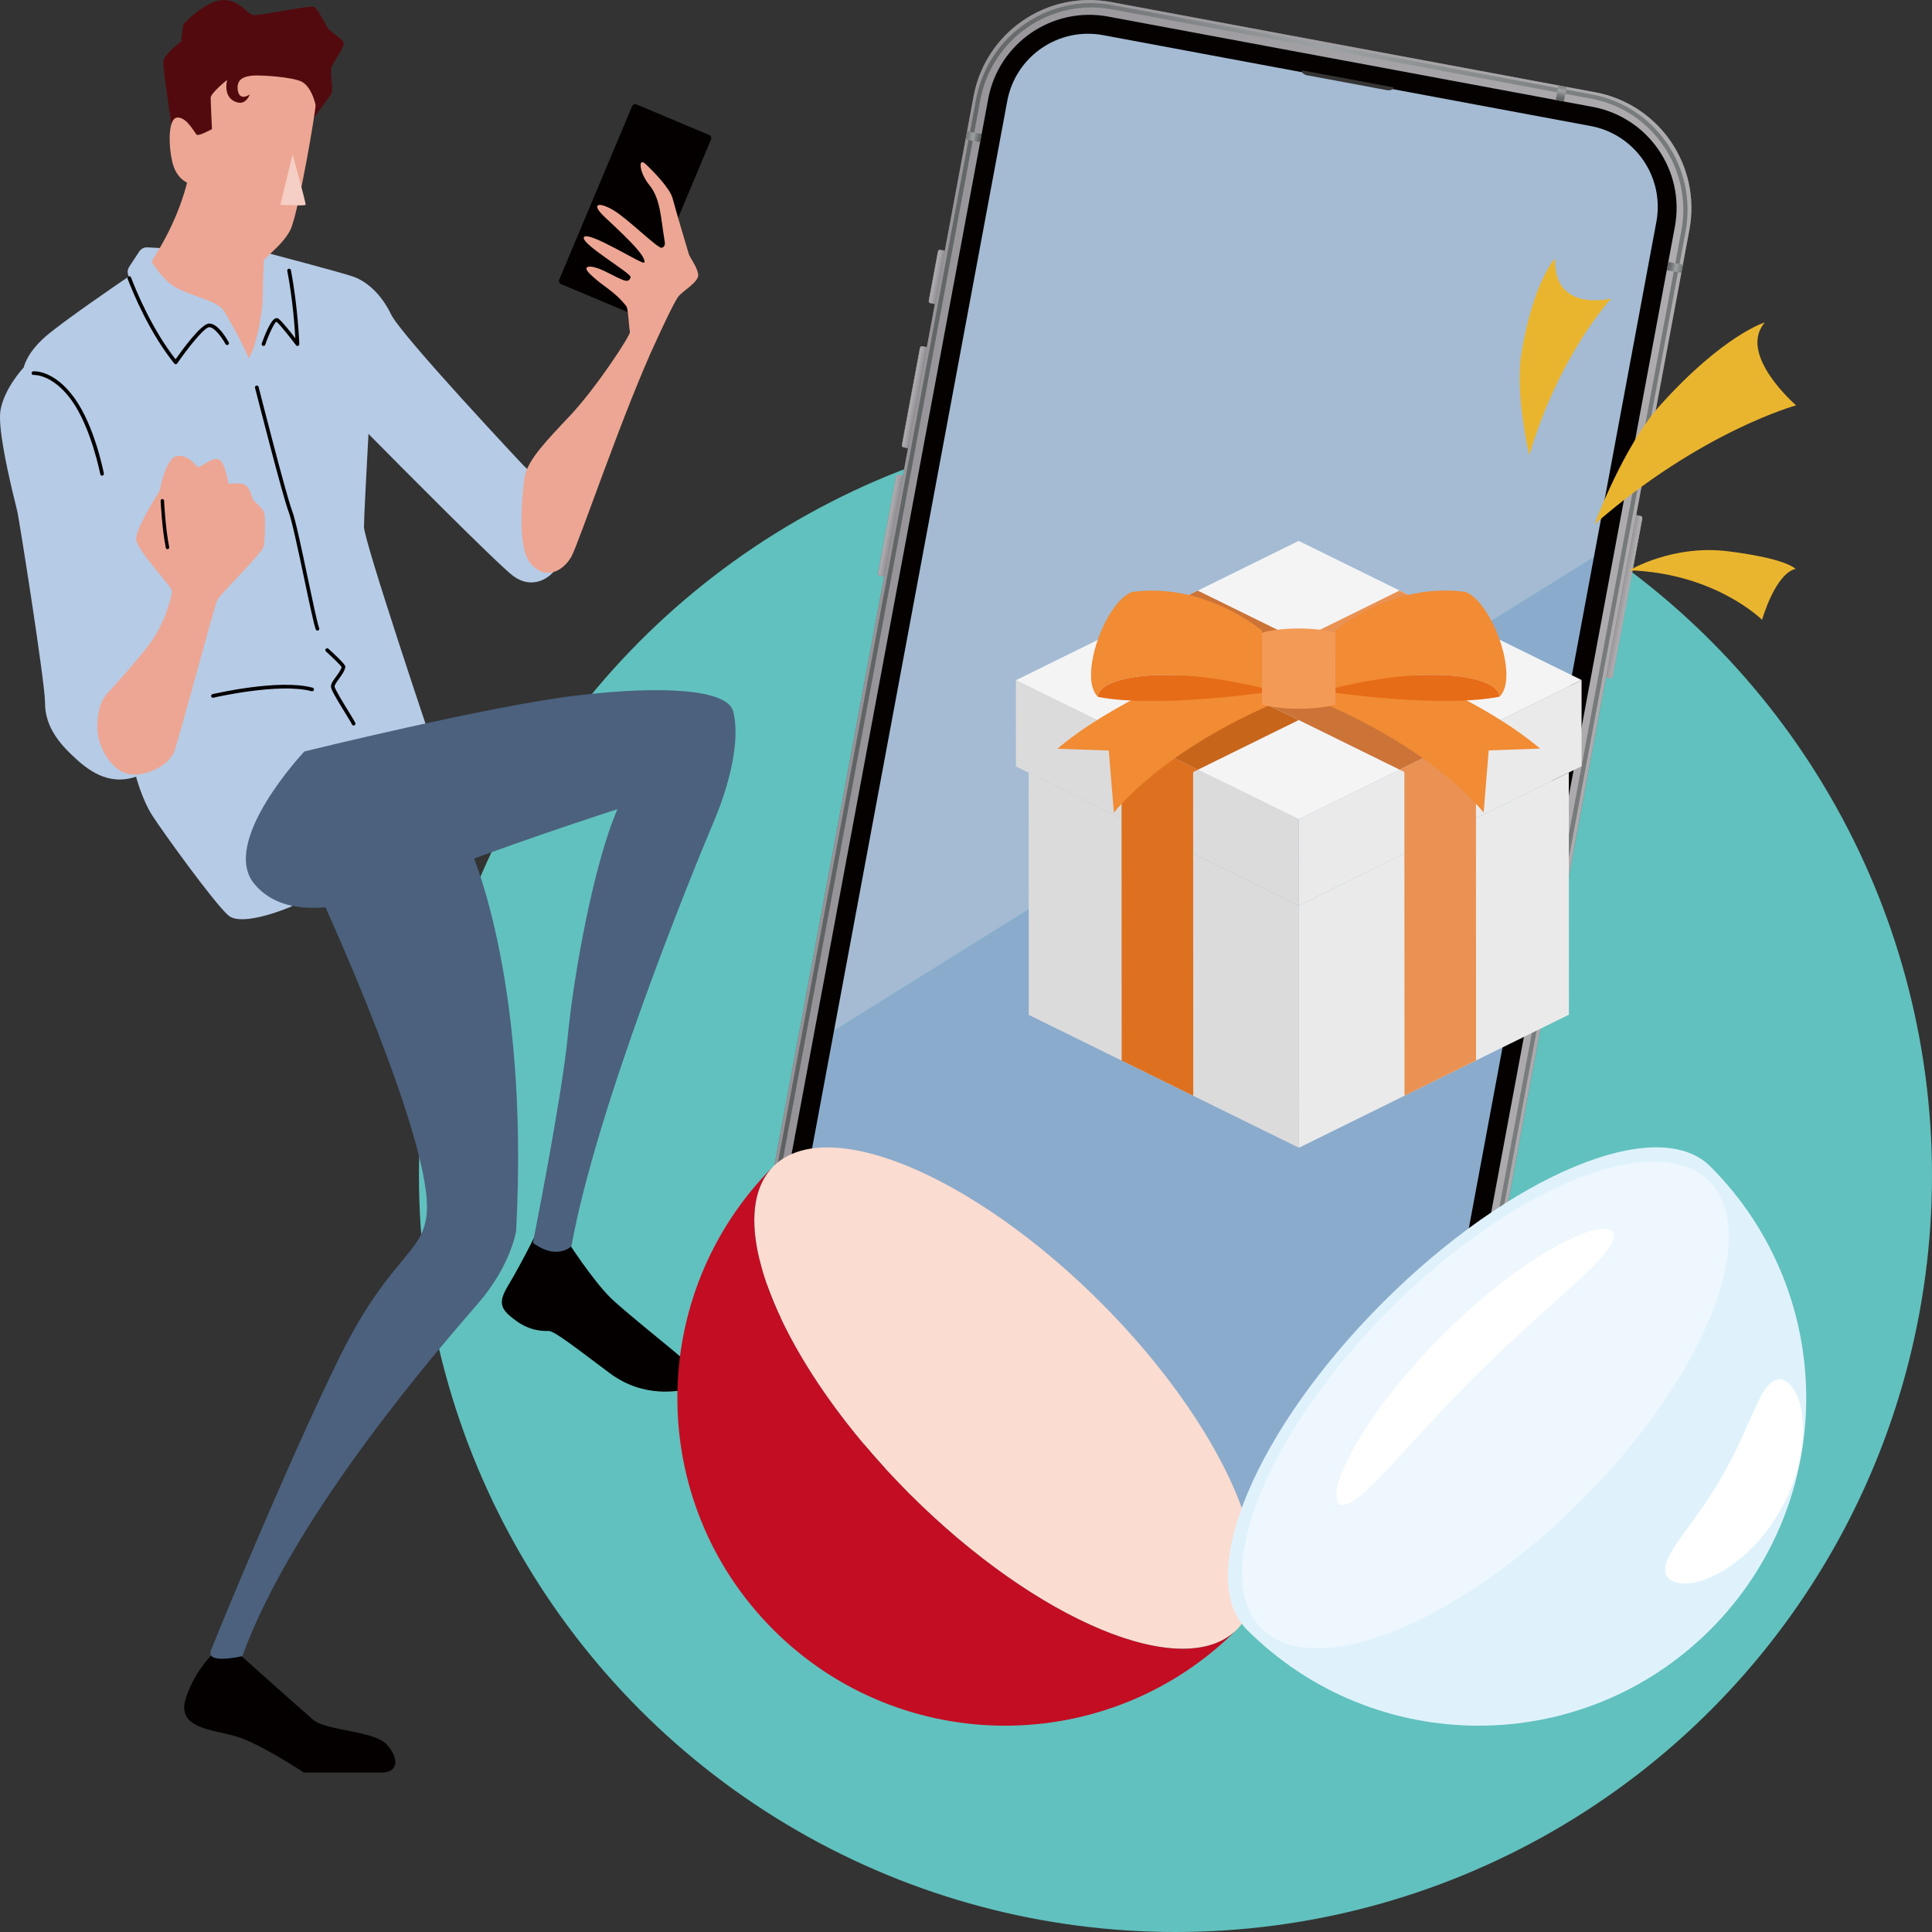
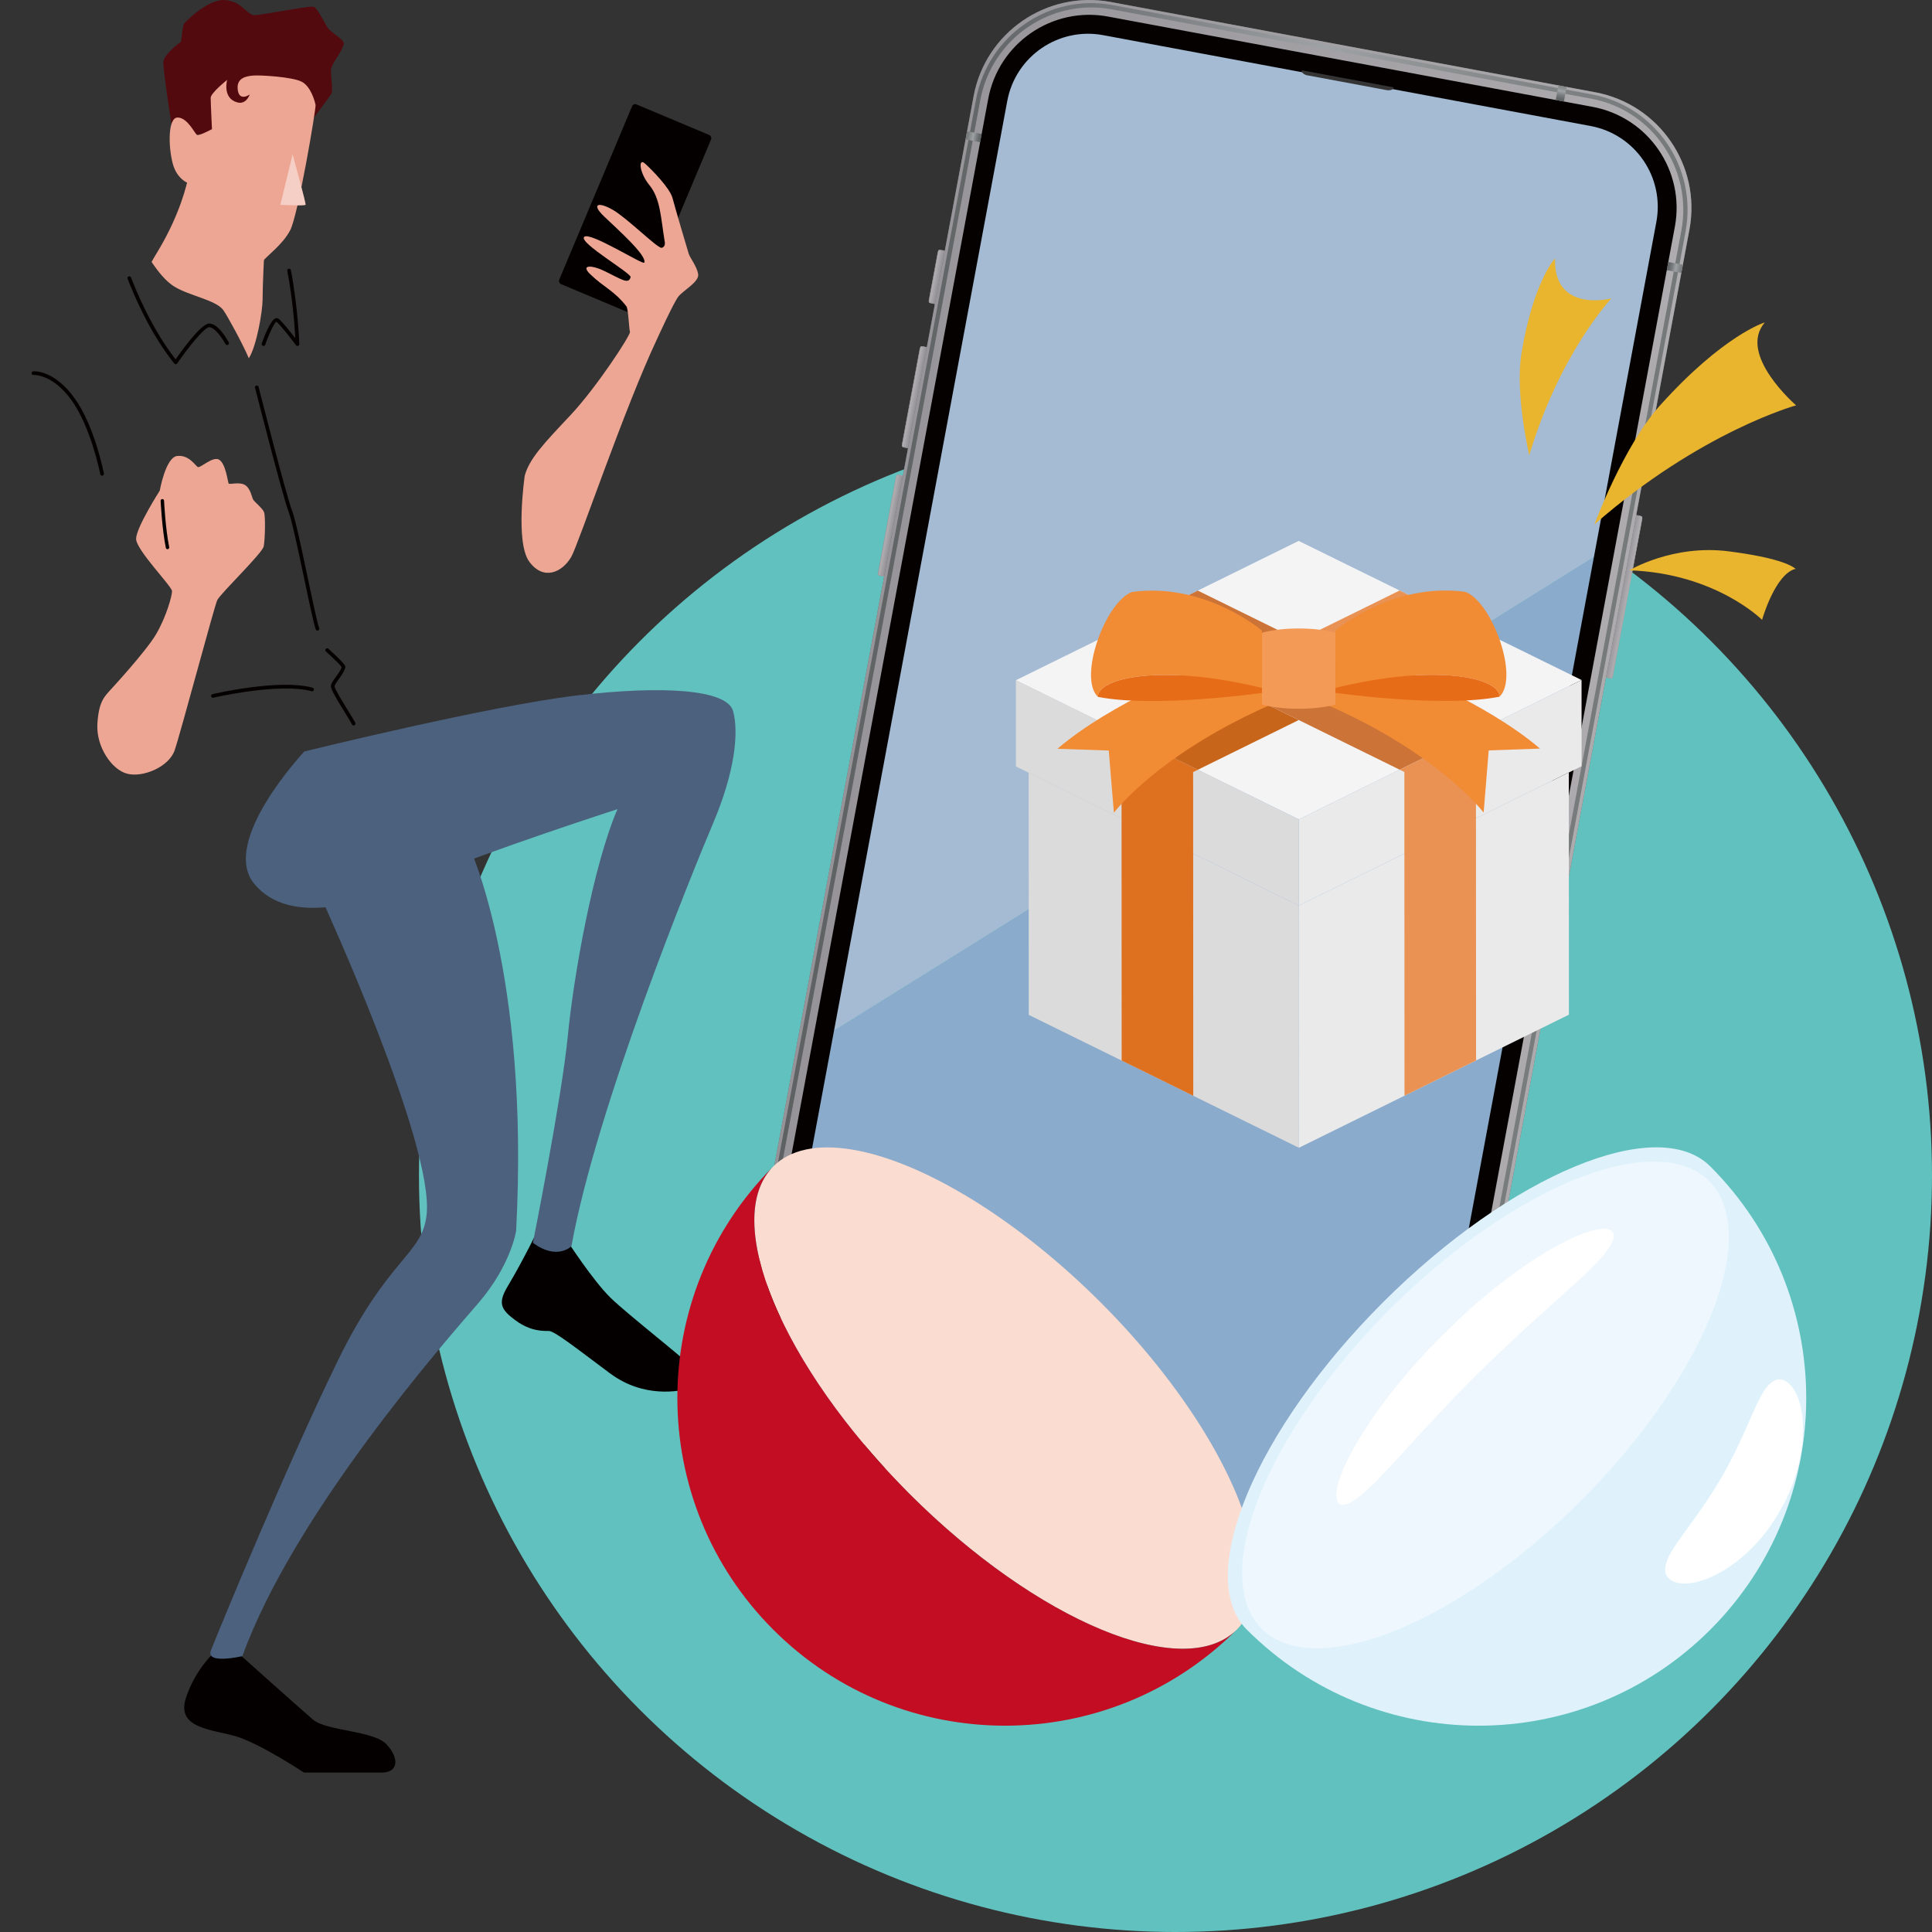
<svg xmlns="http://www.w3.org/2000/svg" xmlns:xlink="http://www.w3.org/1999/xlink" id="_レイヤー_2" data-name="レイヤー 2" viewBox="0 0 870 870">
  <rect x="0" y="0" width="870" height="870" fill="#333333" stroke="none" />
  <defs>
    <style>
      .cls-1 {
        fill: #61c1be;
      }

      .cls-2 {
        fill: #f4f4f5;
      }

      .cls-3 {
        fill: #fbdcd0;
      }

      .cls-4 {
        fill: #eaeaea;
      }

      .cls-5 {
        fill: url(#linear-gradient-8);
      }

      .cls-6 {
        fill: url(#linear-gradient-7);
      }

      .cls-7 {
        fill: url(#linear-gradient-5);
      }

      .cls-8 {
        fill: url(#linear-gradient-6);
      }

      .cls-9 {
        fill: url(#linear-gradient-9);
      }

      .cls-10 {
        fill: url(#linear-gradient-4);
      }

      .cls-11 {
        fill: url(#linear-gradient-3);
      }

      .cls-12 {
        fill: url(#linear-gradient-2);
      }

      .cls-13 {
        fill: #a4bbd3;
      }

      .cls-14 {
        fill: #dff2fc;
      }

      .cls-15 {
        fill: #cc7337;
      }

      .cls-16 {
        fill: url(#linear-gradient);
      }

      .cls-17 {
        fill: #c7651b;
      }

      .cls-18 {
        fill: #e99253;
      }

      .cls-19 {
        opacity: .46;
      }

      .cls-19, .cls-20 {
        fill: #fff;
      }

      .cls-21 {
        fill: #530a0e;
      }

      .cls-22 {
        fill: #e76c18;
      }

      .cls-23 {
        fill: #eda693;
      }

      .cls-24 {
        fill: #353535;
      }

      .cls-25 {
        fill: url(#linear-gradient-10);
      }

      .cls-26 {
        fill: url(#linear-gradient-11);
      }

      .cls-27 {
        fill: url(#linear-gradient-12);
      }

      .cls-28 {
        fill: url(#linear-gradient-13);
      }

      .cls-29 {
        fill: url(#linear-gradient-14);
      }

      .cls-30 {
        fill: url(#linear-gradient-15);
      }

      .cls-31 {
        fill: url(#linear-gradient-16);
      }

      .cls-32 {
        fill: #b6cbe6;
      }

      .cls-33 {
        fill: #040000;
      }

      .cls-34 {
        fill: #8aabcc;
      }

      .cls-35 {
        fill: #f39a57;
      }

      .cls-36 {
        fill: #edf7fd;
      }

      .cls-37 {
        fill: #4b617e;
      }

      .cls-38 {
        fill: #dcdbdb;
      }

      .cls-39 {
        fill: #f18b34;
      }

      .cls-40 {
        fill: #c30d23;
      }

      .cls-41 {
        fill: #eab52e;
      }

      .cls-42 {
        fill: #de7120;
      }

      .cls-43 {
        fill: #5e6a63;
      }

      .cls-44 {
        fill: #050101;
      }
    </style>
    <linearGradient id="linear-gradient" x1="-539.72" y1="764.29" x2="-536.9" y2="764.29" gradientTransform="translate(1269.3 -495.68)" gradientUnits="userSpaceOnUse">
      <stop offset="0" stop-color="#969398" />
      <stop offset="1" stop-color="#aeacaf" />
    </linearGradient>
    <linearGradient id="linear-gradient-2" x1="1164.08" y1="305" x2="1174.02" y2="305" gradientTransform="translate(-396 -168.03) rotate(6.56)" xlink:href="#linear-gradient" />
    <linearGradient id="linear-gradient-3" x1="-867.46" y1="679.32" x2="-869.63" y2="679.32" gradientTransform="translate(-445.11 804.13) rotate(-180)" xlink:href="#linear-gradient" />
    <linearGradient id="linear-gradient-4" x1="843.54" y1="197.34" x2="850.01" y2="197.34" gradientTransform="translate(-396 -168.03) rotate(6.56)" xlink:href="#linear-gradient" />
    <linearGradient id="linear-gradient-5" x1="-867.46" y1="734.42" x2="-869.63" y2="734.42" gradientTransform="translate(-455.21 913.41) rotate(-180)" xlink:href="#linear-gradient" />
    <linearGradient id="linear-gradient-6" x1="838.95" y1="252.31" x2="846.93" y2="252.31" gradientTransform="translate(-396 -168.03) rotate(6.56)" xlink:href="#linear-gradient" />
    <linearGradient id="linear-gradient-7" x1="-867.46" y1="793.26" x2="-869.63" y2="793.26" gradientTransform="translate(-465.98 1030.08) rotate(-180)" xlink:href="#linear-gradient" />
    <linearGradient id="linear-gradient-8" x1="834.85" y1="311" x2="842.84" y2="311" gradientTransform="translate(-396 -168.03) rotate(6.56)" xlink:href="#linear-gradient" />
    <linearGradient id="linear-gradient-9" x1="813.43" y1="409.44" x2="1180.35" y2="409.44" gradientTransform="translate(-396 -168.03) rotate(6.56)" xlink:href="#linear-gradient" />
    <linearGradient id="linear-gradient-10" x1="814.86" y1="409.43" x2="1178.72" y2="409.43" gradientTransform="translate(-396 -168.03) rotate(6.56)" gradientUnits="userSpaceOnUse">
      <stop offset="0" stop-color="#5d6061" />
      <stop offset=".12" stop-color="#656869" />
      <stop offset=".31" stop-color="#7b7e80" />
      <stop offset=".53" stop-color="#9ea2a4" />
      <stop offset=".64" stop-color="#909495" />
      <stop offset=".86" stop-color="#7c7f80" />
      <stop offset="1" stop-color="#757878" />
    </linearGradient>
    <linearGradient id="linear-gradient-11" x1="-607.37" y1="549.91" x2="-607.37" y2="541.68" gradientTransform="translate(1249.6 649.45) rotate(90)" xlink:href="#linear-gradient-10" />
    <linearGradient id="linear-gradient-12" x1="-860.47" y1="614.23" x2="-867.3" y2="614.23" gradientTransform="translate(1302.29 -552.69)" xlink:href="#linear-gradient-10" />
    <linearGradient id="linear-gradient-13" x1="-860.49" y1="1146.93" x2="-867.36" y2="1146.93" gradientTransform="translate(1204.7 -561.71)" xlink:href="#linear-gradient-10" />
    <linearGradient id="linear-gradient-14" x1="-798.61" y1="1210.92" x2="-798.61" y2="1217.52" gradientTransform="translate(-821.63 -135.22) rotate(-90)" xlink:href="#linear-gradient-10" />
    <linearGradient id="linear-gradient-15" x1="-546.07" y1="1146.93" x2="-538.69" y2="1146.93" gradientTransform="translate(1199.27 -502.86)" xlink:href="#linear-gradient-10" />
    <linearGradient id="linear-gradient-16" x1="-546.02" y1="614.23" x2="-538.77" y2="614.23" gradientTransform="translate(1296.86 -493.85)" xlink:href="#linear-gradient-10" />
  </defs>
  <g id="_レイヤー_1-2" data-name="レイヤー 1">
    <g>
      <circle class="cls-1" cx="529.33" cy="529.33" r="340.67" />
      <g>
        <g>
          <path class="cls-13" d="M751.28,101.06c3.86-20.7-9.92-40.79-30.62-44.64L492.72,13.93c-20.7-3.86-40.79,9.92-44.64,30.62l-78.93,423.58,354.96-221.24,27.18-145.83Z" />
          <path class="cls-34" d="M369.14,468.13l-25.38,136.17c-3.86,20.7,9.92,40.79,30.62,44.65l227.94,42.48c20.7,3.86,40.79-9.92,44.64-30.62l77.13-413.92-354.96,221.24Z" />
        </g>
        <g>
          <g>
            <g>
              <g>
                <path class="cls-16" d="M728.65,231.48h3.75c.26,0,.48.21.48.48v73.31c0,.26-.21.48-.48.48h-3.75c-.26,0-.48-.21-.48-.48v-73.31c0-.26.21-.48.48-.48Z" transform="translate(61.57 -129.28) rotate(10.56)" />
                <path class="cls-12" d="M724.84,305.45l-2.29-.43c-.71-.13-1.18-.81-1.04-1.52l13.17-70.68c.13-.71.81-1.18,1.52-1.04l2.29.43c.71.13,1.18.81,1.04,1.52l-13.17,70.68c-.13.71-.81,1.18-1.52,1.04ZM736.15,232.01c-.57-.11-1.13.27-1.24.85l-13.17,70.68c-.11.58.27,1.13.85,1.24l2.29.43c.58.11,1.13-.27,1.24-.85l13.17-70.68c.11-.58-.27-1.13-.85-1.24l-2.29-.43Z" />
              </g>
              <g>
                <path class="cls-11" d="M420.79,112.68h3.75c.26,0,.48.21.48.48v23.3c0,.26-.21.48-.48.48h-3.75c-.26,0-.48-.21-.48-.48v-23.3c0-.26.21-.48.48-.48Z" transform="translate(815.31 324.94) rotate(-169.44)" />
                <path class="cls-10" d="M421.57,137.06l-2.29-.43c-.71-.13-1.18-.81-1.04-1.52l4.01-21.51c.13-.71.81-1.18,1.52-1.04l2.29.43c.71.13,1.18.81,1.04,1.52l-4.01,21.51c-.13.71-.81,1.18-1.52,1.04ZM423.72,112.8c-.58-.11-1.13.27-1.24.85l-4.01,21.51c-.11.58.27,1.13.85,1.24l2.29.43c.58.11,1.13-.27,1.24-.85l4.01-21.51c.11-.58-.27-1.13-.85-1.24l-2.29-.43Z" />
              </g>
              <g>
                <path class="cls-7" d="M410.69,155.92h3.75c.26,0,.48.21.48.48v45.16c0,.26-.21.48-.48.48h-3.75c-.26,0-.48-.21-.48-.48v-45.16c0-.26.21-.48.48-.48Z" transform="translate(785.36 430.52) rotate(-169.44)" />
                <path class="cls-8" d="M409.47,201.98l-2.29-.43c-.71-.13-1.18-.81-1.04-1.52l8.01-43.01c.13-.71.81-1.18,1.52-1.04l2.29.43c.71.13,1.18.81,1.04,1.52l-8.01,43.01c-.13.71-.81,1.18-1.52,1.04ZM415.62,156.22c-.58-.11-1.13.27-1.24.85l-8.01,43.01c-.11.58.27,1.13.85,1.24l2.29.43c.58.11,1.13-.27,1.24-.85l8.01-43.01c.11-.58-.27-1.13-.85-1.24l-2.29-.43Z" />
              </g>
              <g>
                <path class="cls-6" d="M399.92,213.76h3.75c.26,0,.48.21.48.48v45.16c0,.26-.21.48-.48.48h-3.75c-.26,0-.48-.21-.48-.48v-45.16c0-.26.21-.48.48-.48Z" transform="translate(753.4 543.24) rotate(-169.44)" />
                <path class="cls-5" d="M398.69,259.82l-2.29-.43c-.71-.13-1.18-.81-1.04-1.52l8.01-43.01c.13-.71.81-1.18,1.52-1.04l2.29.43c.71.13,1.18.81,1.04,1.52l-8.01,43.01c-.13.71-.81,1.18-1.52,1.04ZM404.85,214.06c-.58-.11-1.13.27-1.24.85l-8.01,43.01c-.11.58.27,1.13.85,1.24l2.29.43c.58.11,1.13-.27,1.24-.85l8.01-43.01c.11-.58-.27-1.13-.85-1.24l-2.29-.43Z" />
              </g>
            </g>
            <path class="cls-44" d="M444.13,43.09l-104.54,561.01c-4.68,25.12,11.89,49.27,37,53.95l220.45,41.08c25.12,4.68,49.27-11.89,53.95-37l104.54-561.01c4.68-25.11-11.88-49.26-37-53.94L498.08,6.09c-25.11-4.68-49.26,11.88-53.94,37ZM598.36,689.49l-219.52-40.91c-20.09-3.74-33.34-23.07-29.6-43.16L453.59,45.44c3.75-20.1,23.07-33.35,43.17-29.61l219.51,40.91c20.1,3.75,33.35,23.07,29.61,43.17l-104.35,559.98c-3.74,20.09-23.07,33.34-43.16,29.6Z" />
            <g>
              <path class="cls-43" d="M718.37,41.55L500.26.91c-28.78-5.36-56.47,13.62-61.83,42.4l-104.11,558.68c-5.36,28.78,13.62,56.46,42.41,61.83l218.1,40.64c28.78,5.36,56.46-13.62,61.83-42.4l104.11-558.68c5.36-28.78-13.62-56.46-42.4-61.83ZM614.89,699.64c-6.33,1.39-12.79,1.48-19.22.29l-218.1-40.64c-6.43-1.2-12.42-3.62-17.82-7.19-5.22-3.45-9.67-7.83-13.22-13.02-3.56-5.18-6.04-10.91-7.38-17.03-1.39-6.33-1.48-12.79-.29-19.22L442.97,44.16c1.2-6.43,3.62-12.42,7.19-17.82,3.45-5.22,7.83-9.67,13.02-13.22,5.19-3.56,10.92-6.04,17.03-7.38,6.33-1.39,12.79-1.48,19.22-.29l218.1,40.64c6.42,1.2,12.42,3.62,17.82,7.19,5.22,3.45,9.67,7.83,13.22,13.02,3.56,5.18,6.04,10.91,7.38,17.03,1.39,6.33,1.48,12.79.29,19.22l-104.11,558.68c-1.2,6.43-3.62,12.42-7.19,17.82-3.45,5.22-7.83,9.67-13.02,13.23-5.19,3.56-10.92,6.04-17.03,7.38Z" />
              <path class="cls-9" d="M757.97,82.88c-1.4-6.37-3.99-12.35-7.69-17.75-3.71-5.4-8.35-9.97-13.79-13.57-5.63-3.73-11.89-6.25-18.58-7.5L499.8,3.41c-6.7-1.25-13.44-1.15-20.04.3-6.37,1.4-12.35,3.99-17.75,7.69-5.41,3.71-9.97,8.35-13.57,13.79-3.72,5.63-6.25,11.89-7.5,18.58l-104.11,558.68c-1.25,6.7-1.15,13.44.3,20.04,1.4,6.37,3.99,12.35,7.69,17.75,3.71,5.41,8.35,9.97,13.79,13.57,5.63,3.73,11.88,6.25,18.58,7.5l218.1,40.64c6.7,1.25,13.44,1.15,20.04-.3,6.37-1.4,12.35-3.99,17.75-7.69,5.41-3.71,9.97-8.35,13.57-13.79,3.72-5.63,6.25-11.89,7.5-18.58l104.11-558.68c1.25-6.7,1.15-13.44-.3-20.04ZM650.1,660.84c-1.15,6.15-3.46,11.89-6.88,17.06-3.3,5-7.5,9.25-12.46,12.66-4.97,3.41-10.45,5.78-16.3,7.07-6.06,1.33-12.24,1.42-18.4.27l-218.1-40.64c-6.15-1.15-11.89-3.46-17.06-6.88-5-3.3-9.26-7.5-12.66-12.46-3.4-4.97-5.78-10.45-7.07-16.3-1.33-6.05-1.42-12.25-.27-18.4L445,44.53c1.15-6.15,3.46-11.89,6.88-17.06,3.3-4.99,7.5-9.25,12.46-12.66,4.97-3.41,10.45-5.78,16.3-7.07,6.05-1.33,12.24-1.42,18.4-.27l218.1,40.64c6.15,1.15,11.89,3.46,17.06,6.88,5,3.3,9.25,7.5,12.66,12.46,3.41,4.97,5.78,10.45,7.07,16.3,1.33,6.05,1.42,12.24.27,18.4l-104.11,558.68ZM757.97,82.88c-1.4-6.37-3.99-12.35-7.69-17.75-3.71-5.4-8.35-9.97-13.79-13.57-5.63-3.73-11.89-6.25-18.58-7.5L499.8,3.41c-6.7-1.25-13.44-1.15-20.04.3-6.37,1.4-12.35,3.99-17.75,7.69-5.41,3.71-9.97,8.35-13.57,13.79-3.72,5.63-6.25,11.89-7.5,18.58l-104.11,558.68c-1.25,6.7-1.15,13.44.3,20.04,1.4,6.37,3.99,12.35,7.69,17.75,3.71,5.41,8.35,9.97,13.79,13.57,5.63,3.73,11.88,6.25,18.58,7.5l218.1,40.64c6.7,1.25,13.44,1.15,20.04-.3,6.37-1.4,12.35-3.99,17.75-7.69,5.41-3.71,9.97-8.35,13.57-13.79,3.72-5.63,6.25-11.89,7.5-18.58l104.11-558.68c1.25-6.7,1.15-13.44-.3-20.04ZM650.1,660.84c-1.15,6.15-3.46,11.89-6.88,17.06-3.3,5-7.5,9.25-12.46,12.66-4.97,3.41-10.45,5.78-16.3,7.07-6.06,1.33-12.24,1.42-18.4.27l-218.1-40.64c-6.15-1.15-11.89-3.46-17.06-6.88-5-3.3-9.26-7.5-12.66-12.46-3.4-4.97-5.78-10.45-7.07-16.3-1.33-6.05-1.42-12.25-.27-18.4L445,44.53c1.15-6.15,3.46-11.89,6.88-17.06,3.3-4.99,7.5-9.25,12.46-12.66,4.97-3.41,10.45-5.78,16.3-7.07,6.05-1.33,12.24-1.42,18.4-.27l218.1,40.64c6.15,1.15,11.89,3.46,17.06,6.88,5,3.3,9.25,7.5,12.66,12.46,3.41,4.97,5.78,10.45,7.07,16.3,1.33,6.05,1.42,12.24.27,18.4l-104.11,558.68ZM718.37,41.55L500.26.91c-28.78-5.36-56.47,13.62-61.83,42.4l-104.11,558.68c-5.36,28.78,13.62,56.46,42.41,61.83l218.1,40.64c28.78,5.36,56.46-13.62,61.83-42.4l104.11-558.68c5.36-28.78-13.62-56.46-42.4-61.83ZM654.63,661.68c-5.15,27.62-31.8,45.9-59.42,40.75l-218.1-40.64c-27.62-5.15-45.9-31.8-40.76-59.42L440.46,43.69c5.15-27.62,31.8-45.9,59.42-40.75l218.1,40.64c27.62,5.15,45.9,31.8,40.75,59.42l-104.11,558.68ZM736.48,51.55c-5.63-3.73-11.89-6.25-18.58-7.5L499.8,3.41c-6.7-1.25-13.44-1.15-20.04.3-6.37,1.4-12.35,3.99-17.75,7.69-5.41,3.71-9.97,8.35-13.57,13.79-3.72,5.63-6.25,11.89-7.5,18.58l-104.11,558.68c-1.25,6.7-1.15,13.44.3,20.04,1.4,6.37,3.99,12.35,7.69,17.75,3.71,5.41,8.35,9.97,13.79,13.57,5.63,3.73,11.88,6.25,18.58,7.5l218.1,40.64c6.7,1.25,13.44,1.15,20.04-.3,6.37-1.4,12.35-3.99,17.75-7.69,5.41-3.71,9.97-8.35,13.57-13.79,3.72-5.63,6.25-11.89,7.5-18.58l104.11-558.68c1.25-6.7,1.15-13.44-.3-20.04-1.4-6.37-3.99-12.35-7.69-17.75-3.71-5.4-8.35-9.97-13.79-13.57ZM650.1,660.84c-1.15,6.15-3.46,11.89-6.88,17.06-3.3,5-7.5,9.25-12.46,12.66-4.97,3.41-10.45,5.78-16.3,7.07-6.06,1.33-12.24,1.42-18.4.27l-218.1-40.64c-6.15-1.15-11.89-3.46-17.06-6.88-5-3.3-9.26-7.5-12.66-12.46-3.4-4.97-5.78-10.45-7.07-16.3-1.33-6.05-1.42-12.25-.27-18.4L445,44.53c1.15-6.15,3.46-11.89,6.88-17.06,3.3-4.99,7.5-9.25,12.46-12.66,4.97-3.41,10.45-5.78,16.3-7.07,6.05-1.33,12.24-1.42,18.4-.27l218.1,40.64c6.15,1.15,11.89,3.46,17.06,6.88,5,3.3,9.25,7.5,12.66,12.46,3.41,4.97,5.78,10.45,7.07,16.3,1.33,6.05,1.42,12.24.27,18.4l-104.11,558.68Z" />
            </g>
            <path class="cls-25" d="M716.53,44.43c6.74,1.26,13.04,3.8,18.71,7.57,5.48,3.64,10.14,8.25,13.87,13.72,3.73,5.47,6.33,11.51,7.73,17.95,1.45,6.67,1.55,13.49.28,20.27l-103.66,556.28c-1.26,6.78-3.81,13.11-7.57,18.81-3.63,5.51-8.23,10.21-13.68,13.96-5.45,3.76-11.46,6.38-17.88,7.8-6.64,1.47-13.43,1.58-20.18.32l-215.8-40.22c-6.74-1.26-13.04-3.8-18.7-7.57-5.48-3.64-10.14-8.25-13.87-13.72-3.73-5.47-6.33-11.51-7.73-17.95-1.45-6.67-1.55-13.49-.28-20.27L441.43,45.11c1.26-6.78,3.81-13.11,7.57-18.81,3.63-5.51,8.23-10.21,13.68-13.96,5.45-3.76,11.46-6.38,17.88-7.8,6.64-1.47,13.43-1.58,20.18-.32l215.8,40.22M716.89,42.52L501.09,2.3c-28.63-5.34-56.19,13.67-61.56,42.45l-103.66,556.28c-5.36,28.78,13.5,56.44,42.13,61.78l215.8,40.22c28.63,5.34,56.19-13.67,61.56-42.45l103.66-556.28c5.36-28.78-13.5-56.44-42.13-61.78h0Z" />
            <g>
              <rect class="cls-26" x="699.63" y="40.2" width="6.68" height="3.76" transform="translate(532.82 725.44) rotate(-79.44)" />
              <rect class="cls-27" x="435.09" y="59.66" width="6.68" height="3.76" transform="translate(18.69 -79.28) rotate(10.56)" />
              <rect class="cls-28" x="337.5" y="583.34" width="6.68" height="3.76" transform="translate(112.98 -52.54) rotate(10.56)" />
              <rect class="cls-29" x="389.32" y="661.51" width="6.68" height="3.76" transform="translate(1116.75 398.91) rotate(100.56)" />
              <rect class="cls-30" x="653.28" y="642.19" width="6.68" height="3.76" transform="translate(129.1 -109.39) rotate(10.56)" />
              <rect class="cls-31" x="750.87" y="118.51" width="6.68" height="3.76" transform="translate(34.82 -136.13) rotate(10.56)" />
            </g>
          </g>
          <path class="cls-24" d="M627.6,39.36c-.18.97-1.58,1.52-3.11,1.23l-35.85-6.68c-1.53-.28-2.63-1.31-2.45-2.27l41.41,7.72Z" />
        </g>
      </g>
      <g>
        <path class="cls-33" d="M107.02,744.22s27.81,24.9,33.92,30.14c6.1,5.23,27.42,4.85,33.24,11.24,5.81,6.4,5.04,12.6-2.23,12.6h-35.08s-19.77-13.08-30.52-16.28c-10.76-3.2-27.04-3.49-22.68-17.15,4.36-13.66,13.66-21.42,13.66-21.42l9.69.87Z" />
        <path class="cls-33" d="M255.48,558.84s11.53,17.83,19.48,25.58c7.95,7.75,33.92,27.82,37.31,31.88,3.88,4.65,4.29,7.43-.97,8.82-5.52,1.45-21.42,4.65-36.73-6.78-15.31-11.43-24.9-18.99-27.42-18.99s-8.24.19-14.83-4.65-8.41-7.62-3.68-15.5c7.27-12.11,14.54-27.33,14.54-27.33l12.31,6.98Z" />
        <path class="cls-37" d="M145.59,406.42s50.07,109.16,46.51,140.7c-2.03,18.02-17.35,19.19-40.02,65.7-22.68,46.51-52.07,117.72-57.08,130.33-2.62,6.59,14.15,2.62,14.15,2.62,23.26-64.34,91.48-141.87,106.21-158.92,14.73-17.05,17.06-32.56,17.06-32.56,6.2-117.06-21.71-174.42-21.71-174.42l-65.12,26.55Z" />
-         <path class="cls-32" d="M5.53,220.94c-2.67-11.3-6.53-29.34-5.29-36.33,1.74-9.88,10.47-19.19,10.47-19.19,0,0,1.16-6.4,9.88-13.95,7.77-6.73,32.15-23.39,37.38-26.94-.08-.21-.15-.4-.22-.59-.47-1.26-.31-2.66.43-3.78l4.5-6.87c.82-1.26,2.25-1.98,3.76-1.9l5.36.29,48.8,2.29s31.98,8.43,38.08,10.47c6.11,2.03,12.79,7.56,17.44,17.15,4.65,9.59,59.89,68.32,59.89,68.32l20.06,17.73s-3.49,25.58-6.4,29.36c-2.91,3.78-10.47,8.43-18.61,2.33-7.06-5.3-53.06-51.71-65.13-63.93-.91,16.76-2.03,38.05-2.03,41.83,0,6.4,30.43,96.81,30.43,96.81l-62.99,74.13s-22.09,9.59-28.49,4.07c-6.4-5.52-29.65-37.79-34.3-45.06-4.65-7.27-7.27-17.44-7.27-17.44-12.79,4.36-22.09-3.2-29.07-9.88-6.98-6.69-11.92-13.95-11.92-23.26s-11.63-82.56-12.5-86.34c-.26-1.11-1.16-4.63-2.26-9.31Z" />
        <path class="cls-23" d="M112.84,89.54l-28-10.08s-1.94,11.63-10.08,27.13c-1.63,3.1-3.49,6.3-5.42,9.44l-1.08,1.92c2.85,4.23,6.31,8.7,10.27,11.12,6.98,4.26,18.8,6.01,22.09,10.66,1.76,2.49,8.73,15.18,11.43,21.61,3.63-5.75,6.2-21.52,6.2-26.45,0-6.98.78-21.51.78-21.51l-6.2-23.84Z" />
        <path class="cls-21" d="M139.34,55.63s8.58-11.43,9.74-13.18c1.16-1.74-.29-8.29,0-11.19.29-2.91,5.57-8.62,5.72-11.82.07-1.6-6.01-5.04-7.17-6.83-1.78-2.76-4.85-9.45-6.6-9.59-3.49-.29-23.26,3.92-26.6,3.78-3.34-.15-5.72-6.49-13.42-6.78-7.7-.29-17.88,10.03-18.31,10.9-.44.87-1.16,7.85-1.16,7.85,0,0-7.85,5.52-7.99,9.3-.15,3.78,4.51,33.53,4.51,33.53l61.29-5.96Z" />
        <path class="cls-23" d="M112.45,42.55s-4.65,3.34-5.38-2.03c-.73-5.38,3.63-6.2,6.83-6.49,3.2-.29,17.73.58,21.95,2.76,4.22,2.18,5.96,9.01,6.25,10.47.29,1.45-7.85,49.86-11.48,56.54-3.63,6.69-10.03,10.9-13.66,15.26-3.63,4.36-5.52,5.52-10.76,4.65-5.23-.87-12.94-13.37-18.02-21.37-5.09-7.99-2.47-19.48-2.47-19.48,0,0-5.91-1.45-7.95-9.3-2.03-7.85-2.18-20.79,2.33-20.64,4.51.15,7.66,7.41,8.67,7.85,1.02.44,6.69-2.62,6.69-2.62,0,0-.58-11.92-.58-14.1s7.41-8.07,7.41-8.07c0,0-2.28,8.28,4.62,10.14,4.01,1.08,5.56-3.57,5.56-3.57Z" />
        <g>
          <path class="cls-23" d="M131.78,69.53s6.15,22.43,5.81,22.68c-.83.59-11.34,0-11.34,0l5.52-22.68Z" />
          <path class="cls-19" d="M131.78,69.53s6.15,22.43,5.81,22.68c-.83.59-11.34,0-11.34,0l5.52-22.68Z" />
        </g>
        <path class="cls-33" d="M79.12,164.01c-.25,0-.49-.11-.64-.31-11.06-13.79-18.38-31.3-21.01-38.18-.17-.43.05-.9.47-1.06.43-.16.91.05,1.06.47,2.55,6.67,9.54,23.41,20.07,36.87,2.88-4.12,11.45-15.92,15.02-16.11,4.19-.2,8.43,7.58,8.91,8.47.22.4.07.9-.33,1.12-.4.21-.9.07-1.11-.33-1.63-3.01-5.07-7.7-7.38-7.61-2.26.12-9.77,9.61-14.38,16.31-.15.22-.39.35-.64.36h-.03Z" />
        <path class="cls-33" d="M118.65,155.78c-.09,0-.18-.01-.27-.05-.43-.15-.66-.62-.51-1.05.86-2.47,3.86-10.6,6.24-11.35.46-.14.92-.08,1.31.2,1.52,1.09,5.35,5.92,7.58,8.81-.31-5.33-1.23-17.91-3.63-30.37-.09-.45.21-.88.65-.96.47-.09.88.21.97.65,3.17,16.44,3.79,33.1,3.79,33.27.01.36-.21.69-.55.81-.35.12-.72,0-.93-.28-1.92-2.56-7.25-9.45-8.83-10.58-.8.27-3.17,5-5.04,10.36-.12.34-.44.55-.78.55Z" />
        <path class="cls-33" d="M45.97,214.21c-.39,0-.73-.27-.81-.67-.04-.21-4.14-21.09-12.94-33.3-8.6-11.92-17.04-11.4-17.1-11.39-.55.03-.85-.3-.89-.75-.04-.45.29-.85.75-.89.38-.04,9.38-.68,18.57,12.06,9.02,12.5,13.05,33.08,13.22,33.95.09.45-.21.88-.65.96-.06.01-.11.01-.16.01Z" />
        <path class="cls-23" d="M49.37,311.06s16.28-17.54,20.93-25.49c4.65-7.95,7.17-17.25,7.17-19.38s-16.18-18.51-16.18-23.55,10.66-21.71,10.66-21.71c0,0,2.62-15.02,7.85-15.6,5.23-.58,8.04,4.17,9.21,4.94,1.16.78,6.88-5.14,9.79-3.2,2.91,1.94,3.78,10.08,4.17,10.66.39.58,4.85-.87,7.36.68,2.52,1.55,3.1,5.62,3.68,6.59.58.97,4.07,3.78,4.85,5.52.78,1.74.48,12.4-.1,15.5-.58,3.1-19.57,21.32-20.93,24.23s-16.52,59.89-19.19,67.64c-2.52,7.34-14.05,12.31-21.22,10.56-7.17-1.74-14.15-12.31-13.57-22.38.58-10.08,3.2-12.31,5.52-15.02Z" />
        <path class="cls-33" d="M75.43,247.31c-.36,0-.69-.25-.76-.62-1.73-8.58-2.33-21.02-2.34-21.15-.02-.43.31-.79.74-.82.48.03.8.31.81.74,0,.12.6,12.45,2.31,20.91.08.42-.19.83-.61.92-.06.01-.11.01-.16.01Z" />
        <path class="cls-33" d="M142.97,283.98c-.33,0-.63-.2-.76-.52-.81-2.04-2.81-11.45-5.11-22.35-2.67-12.64-5.7-26.97-7.11-30.57-2.6-6.66-14.63-53.9-15.15-55.91-.11-.44.16-.89.6-1,.45-.12.89.16,1,.59.12.49,12.51,49.16,15.08,55.72,1.46,3.72,4.37,17.5,7.18,30.83,2.19,10.37,4.26,20.17,5.02,22.08.17.42-.04.9-.46,1.07-.1.04-.2.06-.3.06Z" />
        <path class="cls-33" d="M159.25,326.71c-.32,0-.63-.19-.76-.5-.29-.67-1.63-2.86-3.06-5.17-4.43-7.17-6.4-10.6-6.4-11.92s1.04-2.69,2.25-4.35c1.04-1.42,2.2-3.02,2.56-4.41-.6-.92-3.97-4.2-7.06-7.01-.34-.31-.36-.83-.06-1.16.3-.33.83-.36,1.16-.06,7.86,7.15,7.72,7.83,7.62,8.33-.35,1.79-1.7,3.64-2.89,5.27-.91,1.25-1.94,2.66-1.94,3.38.03,1.13,4.02,7.58,6.15,11.05,1.59,2.57,2.84,4.61,3.18,5.39.18.42-.02.9-.44,1.08-.11.04-.21.07-.32.07Z" />
        <rect class="cls-33" x="266.73" y="50.47" width="38.57" height="87.76" rx="1.48" ry="1.48" transform="translate(58.87 -103.41) rotate(22.79)" />
        <path class="cls-37" d="M137.06,338.39s83.34-20.54,122.49-25.19c39.15-4.65,67.83-2.71,70.55,6.98,2.71,9.69.77,27.52-8.92,50.39-9.69,22.87-52.62,128.2-63.86,190.61,0,0-6.49,6.59-17.35-1.55,0,0,12.98-65.02,15.7-92.93,2.71-27.91,11.53-77.13,22.38-102.33,0,0-58.82,18.99-86.73,31.01-27.91,12.02-60.85,21.71-76.75,2.71-15.89-18.99,22.48-59.69,22.48-59.69Z" />
        <path class="cls-23" d="M236.29,214.26s-4.36,29.94,2.04,38.66c6.4,8.72,14.83,4.85,18.9-2.13,3.21-5.51,23.84-66.77,38.66-98.16,0,0,7.41-16.33,9.59-19.09,2.18-2.76,9.5-6.64,8.91-10.13s-3.68-7.27-4.26-9.16c-.58-1.89-6.1-20.5-7.27-25-1.16-4.51-9.16-12.65-12.35-15.55-3.2-2.91-2.69,4,1.84,9.55,5.11,6.25,5.14,14.44,7.03,25.92,0,0,.34,1.99-1.41,2.42-1.74.44-15.41-13.28-21.95-17.06-6.54-3.78-10.03-2.81-3.92,3,6.1,5.81,19.43,17.68,18.02,20.74-.54,1.18-24.61-14.2-27.08-11.58-2.47,2.62,21.41,16.39,20.93,18.12-.97,3.49-4.17.87-12.21-2.96-5.28-2.51-10.45-2.7-6.01,1.6,6.2,6.01,10.66,7.27,16.33,14.49.85,1.08,1.16,10.17,1.6,11.48.44,1.31-15.12,25.15-26.89,37.65-11.77,12.5-18.46,19.48-20.5,27.18Z" />
        <path class="cls-33" d="M95.88,314.21c-.37,0-.71-.26-.8-.64-.11-.44.17-.89.61-.99,1.23-.29,30.23-6.98,45.08-2.9.44.12.7.57.58,1.01-.12.44-.6.69-1.01.58-14.47-3.97-43.98,2.85-44.27,2.91-.06.01-.13.02-.19.02Z" />
      </g>
      <g>
        <g>
          <ellipse class="cls-3" cx="452.56" cy="629.56" rx="60.91" ry="147.54" transform="translate(-312.61 504.4) rotate(-45)" />
          <path class="cls-40" d="M556.89,733.88c-57.62,57.62-151.04,57.62-208.65,0-57.62-57.62-57.62-151.03,0-208.65-23.79,23.79,3.64,89.78,61.25,147.4,57.62,57.62,123.61,85.04,147.4,61.25Z" />
        </g>
        <g>
          <path class="cls-14" d="M561.49,733.88c-.1-.1-.21-.21-.31-.32-23.23-24.05,4.2-89.72,61.57-147.08,57.62-57.62,123.61-85.04,147.4-61.25,57.62,57.62,57.62,151.04,0,208.65-57.62,57.62-151.03,57.62-208.65,0Z" />
          <ellipse class="cls-36" cx="668.92" cy="632.65" rx="142.51" ry="60.91" transform="translate(-251.43 658.3) rotate(-45)" />
          <path class="cls-20" d="M775.38,664.97c5.39-9.26,9.5-18.46,13.05-26.66,3.6-8.06,6.63-15.12,11.16-16.83,4.16-1.68,9.98,3.12,11.74,14.57,1.84,11.11-.38,28.87-10.45,45.38-9.67,16.77-23.79,26.74-33.92,30.1-10.39,3.56-16.77.5-17.07-4.1-.42-4.94,4.12-11.08,9.19-18.12,5.21-7.07,10.94-15.05,16.3-24.34Z" />
          <path class="cls-20" d="M666.19,617.86c-12.81,12.63-24.22,25.05-34.27,36.1-9.99,10.88-18.62,20.4-24.73,23.09-5.7,2.62-8.18-3.03-1.26-17.77,6.58-14.3,22.56-37.68,45.89-60.24,23.1-22.86,45.71-37.32,59.01-42.75,13.73-5.71,18.14-2.39,14.93,3.58-3.35,6.4-12.87,14.87-23.63,24.58-10.94,9.76-23.13,20.76-35.93,33.42Z" />
        </g>
      </g>
      <g>
        <path class="cls-41" d="M733.72,256.82c38.83,1.32,59.76,22.3,59.76,22.3,0,0,5.91-21.01,15.33-23.03-.26,1.13.02-3.89-30.28-7.81-25.25-3.27-44.81,8.54-44.81,8.54Z" />
        <path class="cls-41" d="M717.98,236.16c47.86-41.87,90.82-53.63,90.82-53.63,0,0-26.51-22.85-14.11-37.27.25-.29-18.75,5.66-47.2,37.35-16.53,18.41-29.51,53.55-29.51,53.55Z" />
        <path class="cls-41" d="M688.67,205c13.61-45.84,36.94-70.61,36.94-70.61,0,0-26.05,6.75-25.35-17.95,0-.29-9.88,10.64-15.13,42.7-3,18.34,3.53,45.86,3.53,45.86Z" />
      </g>
      <g>
        <polygon class="cls-2" points="457.46 306.32 584.85 368.98 712.19 306.22 584.8 243.57 457.46 306.32" />
        <polygon class="cls-4" points="712.19 306.22 712.2 345.03 584.87 407.79 584.85 368.97 712.19 306.22" />
        <polygon class="cls-38" points="584.87 407.79 584.91 516.85 463.26 457.01 463.22 347.95 584.87 407.79" />
        <polygon class="cls-4" points="706.46 347.86 706.5 456.92 584.91 516.85 584.87 407.79 706.46 347.86" />
        <polygon class="cls-38" points="584.85 368.97 584.87 407.79 457.48 345.13 457.46 306.32 584.85 368.97" />
        <g>
          <polygon class="cls-42" points="505.09 477.58 537.34 493.45 537.28 347.67 539.4 346.63 505.03 329.72 505.09 477.58" />
          <polygon class="cls-17" points="584.83 324.24 548.33 306.29 505.03 327.62 505.03 329.72 539.4 346.63 539.41 346.62 584.83 324.24" />
        </g>
        <g>
          <polygon class="cls-15" points="664.63 327.56 621.32 306.26 584.82 288.31 539.37 265.95 502.89 283.93 548.33 306.29 584.83 324.24 630.27 346.59 630.27 346.59 664.63 329.66 664.63 327.56" />
          <polygon class="cls-18" points="630.27 346.59 632.4 347.64 632.46 493.41 664.69 477.52 664.63 329.66 630.27 346.59" />
        </g>
        <polygon class="cls-18" points="666.74 283.87 621.32 306.26 584.82 288.31 630.24 265.92 666.74 283.87" />
        <g>
          <path class="cls-39" d="M628.42,300.58s40.15,15.27,65.07,36.52l-23.11.81-2.29,28.03s-21.56-28.96-78.93-52.1l6.14-6.58,33.12-6.68Z" />
          <path class="cls-39" d="M541.23,300.61s-40.14,15.3-65.05,36.57l23.11.79,2.31,28.03s21.54-28.97,78.89-52.16l-6.14-6.57-33.12-6.66Z" />
          <g>
            <path class="cls-39" d="M568.28,283.96v25.83c-46.14-11.21-74.06-4.31-73.88,4.02-8.99-8.6,3.22-42.66,15.35-47.23,32.94-4.53,58.52,17.38,58.52,17.38Z" />
            <path class="cls-22" d="M568.29,309.79v2.22s-48.17,6.88-73.89,1.8c-.18-8.32,27.73-15.23,73.89-4.02Z" />
            <path class="cls-39" d="M675.25,313.73c.18-8.32-27.74-15.21-73.89-3.96v-25.83s25.55-21.93,58.5-17.42c12.13,4.56,24.37,38.61,15.39,47.21Z" />
            <path class="cls-22" d="M675.25,313.73c-25.71,5.11-73.89-1.74-73.89-1.74v-2.22c46.15-11.25,74.07-4.37,73.89,3.96Z" />
            <path class="cls-35" d="M601.36,317.26c-9.15,2.54-23.92,2.55-33.07.01v-32.35c9.13-2.54,23.91-2.55,33.05-.01v32.35Z" />
          </g>
        </g>
      </g>
    </g>
  </g>
</svg>